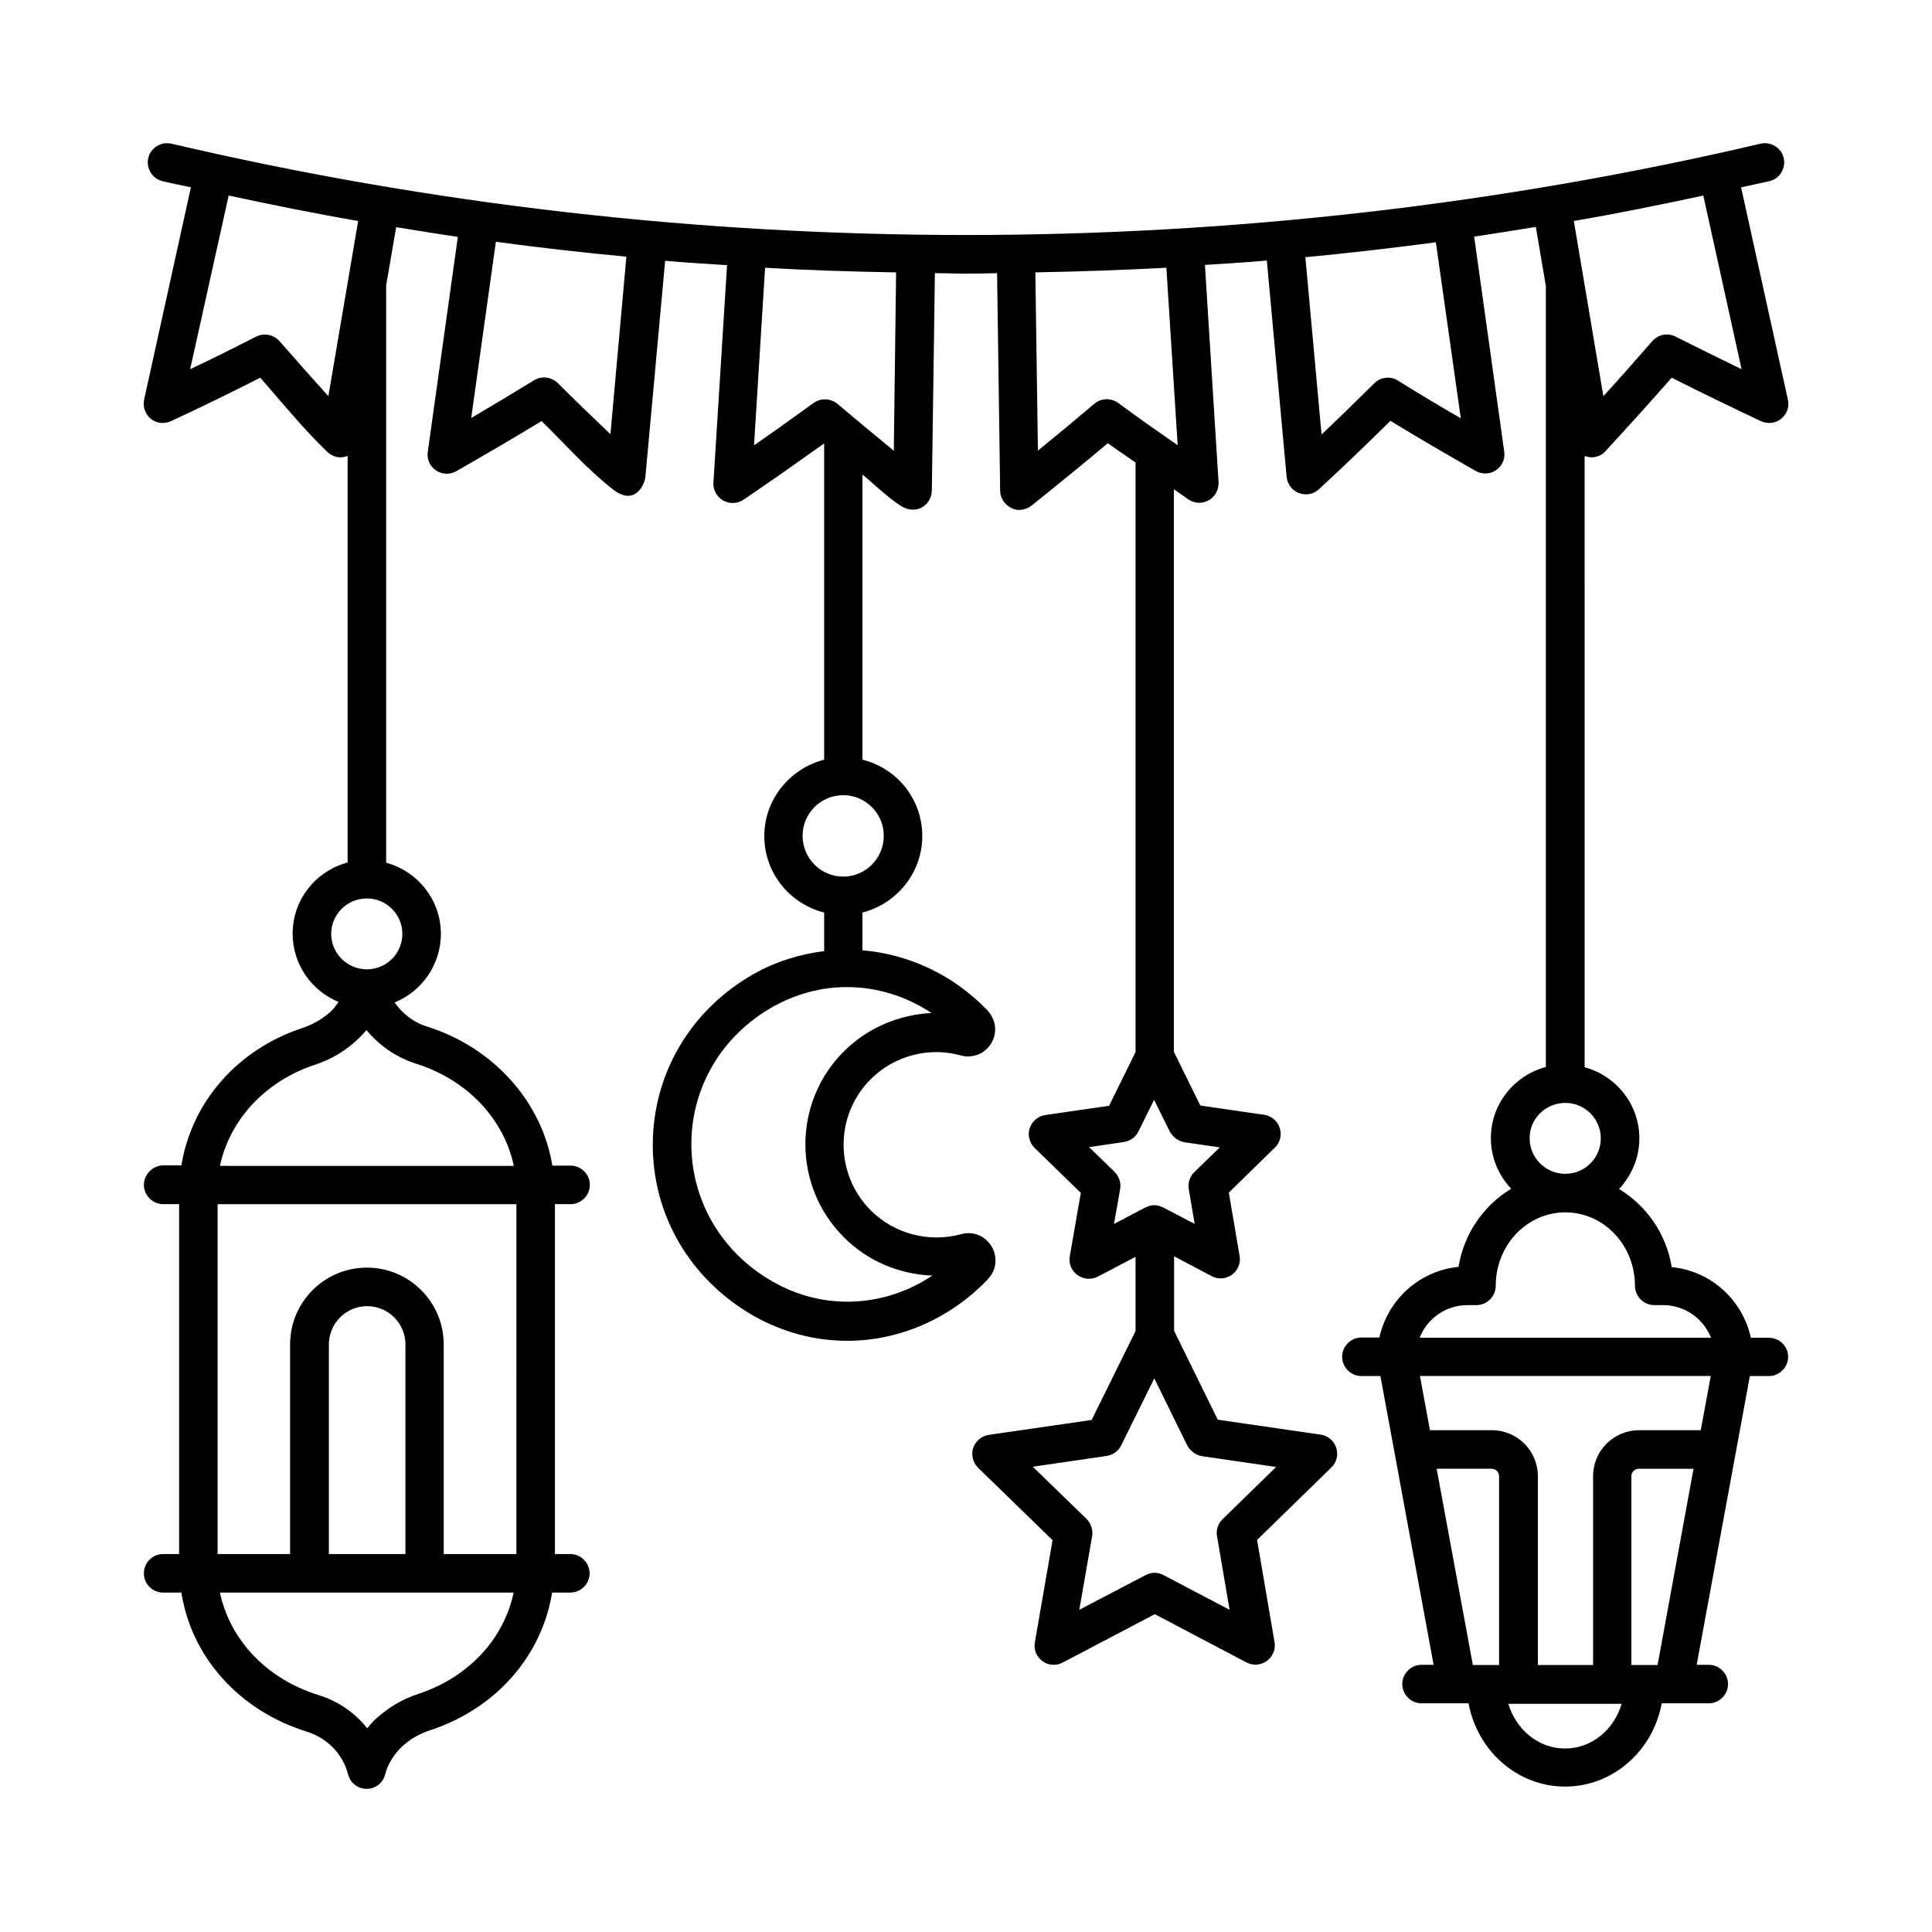
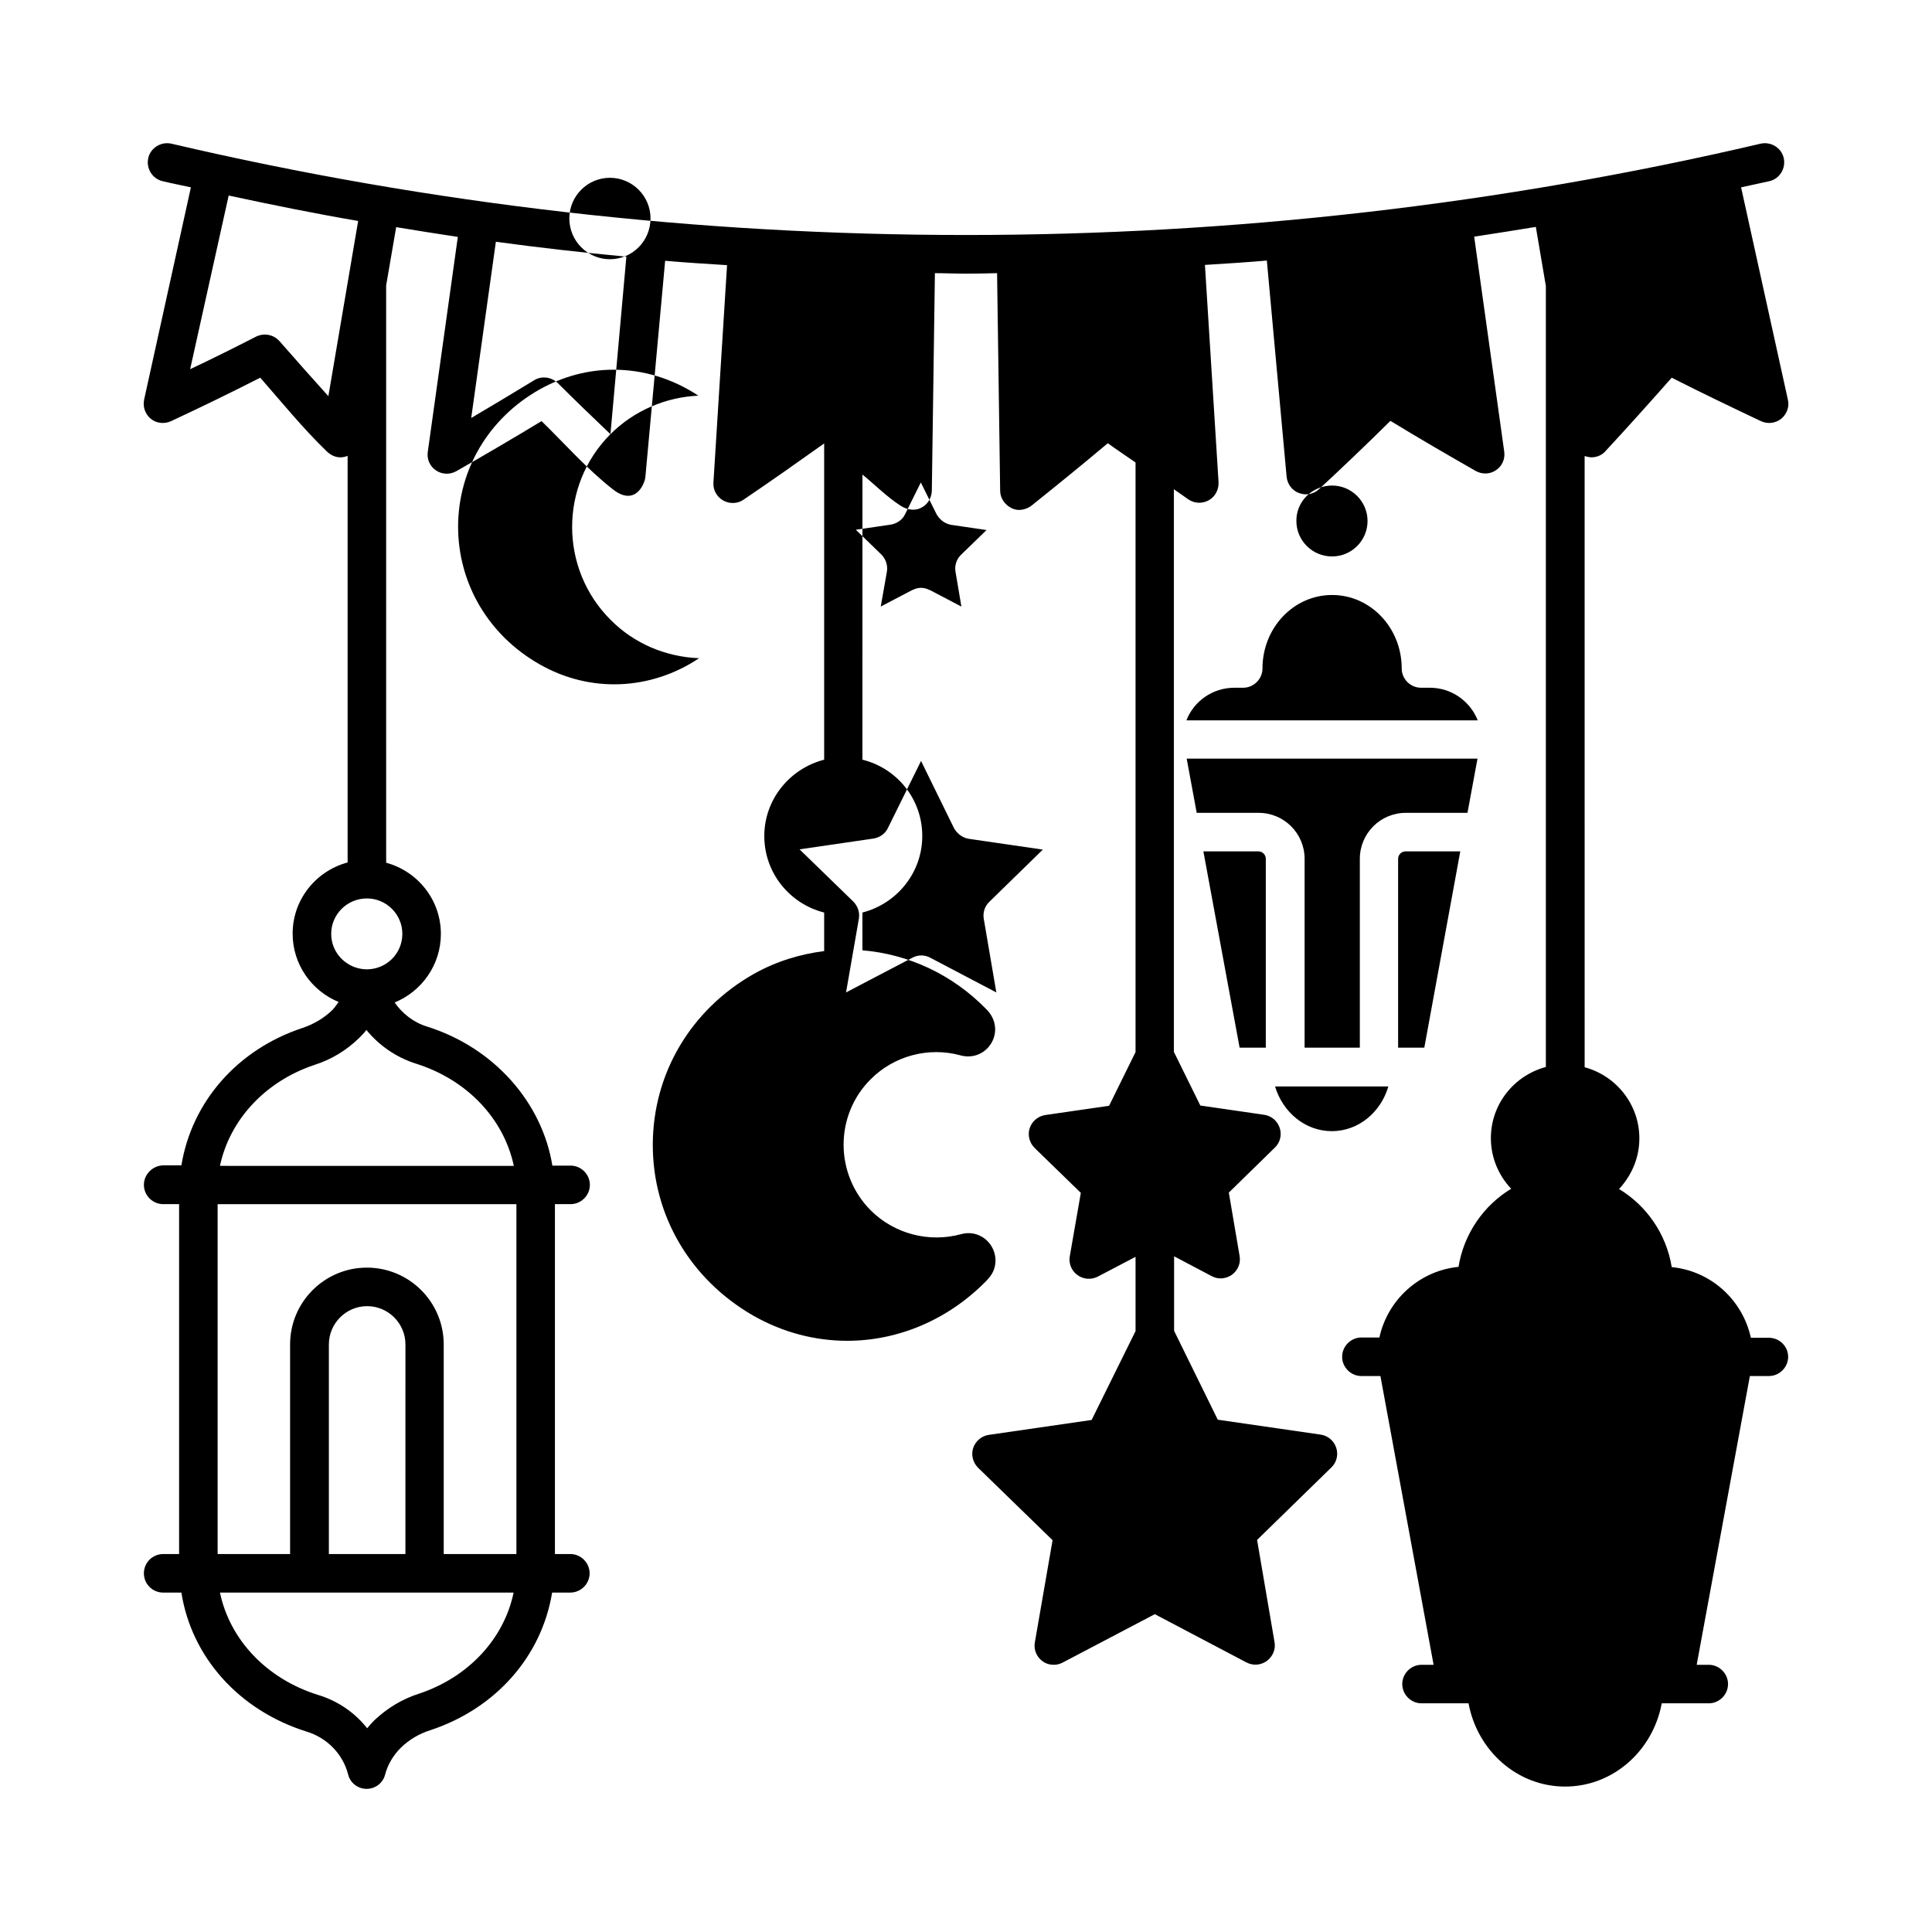
<svg xmlns="http://www.w3.org/2000/svg" fill="#000000" width="800px" height="800px" version="1.1" viewBox="144 144 512 512">
-   <path d="m612.76 498.52h-4.766c-2.18-10.008-10.555-17.703-20.969-18.723-1.43-8.852-6.738-16.34-13.957-20.695 3.269-3.539 5.379-8.168 5.379-13.414 0-9.055-6.195-16.613-14.5-18.859l-0.004-161.97c0.137 0.066 1.293 0.34 1.77 0.34 1.43 0 2.793-0.543 3.746-1.633 5.992-6.469 11.848-13.004 17.566-19.473 7.762 3.949 15.727 7.762 23.625 11.508 1.77 0.816 3.812 0.613 5.379-0.613 1.496-1.227 2.246-3.199 1.77-5.106l-12.391-56.234c2.519-0.543 5.039-1.09 7.488-1.633 2.723-0.613 4.426-3.402 3.812-6.129-0.613-2.723-3.402-4.426-6.129-3.812-137.73 32.27-283.36 32.27-421.16 0-2.723-0.613-5.516 1.09-6.129 3.812-0.613 2.723 1.09 5.516 3.812 6.129 2.519 0.613 5.039 1.09 7.488 1.633l-12.391 56.234c-0.41 1.906 0.273 3.879 1.77 5.106s3.609 1.43 5.379 0.613c7.898-3.676 15.863-7.559 23.625-11.508 5.719 6.535 11.301 13.414 17.566 19.473 2.723 2.656 5.445 1.293 5.582 1.227v107.77c-8.375 2.246-14.57 9.805-14.57 18.859 0 8.168 5.039 15.184 12.188 18.109-0.543 0.75-1.02 1.43-1.633 2.109-2.246 2.18-4.902 3.746-7.898 4.766-17.359 5.719-29.41 19.676-32.137 36.426h-4.832c-2.793 0.066-5.106 2.383-5.106 5.172 0 2.793 2.316 5.106 5.106 5.106h4.223v92.727l-4.223 0.004c-2.793 0-5.106 2.246-5.106 5.106 0 2.859 2.316 5.106 5.106 5.106h4.832c2.656 17.02 15.184 31.184 33.156 36.832 5.445 1.633 9.668 5.992 11.031 11.371 0.543 2.246 2.586 3.812 4.902 3.812 2.316 0 4.356-1.566 4.902-3.812 0.68-2.586 2.109-5.039 4.152-7.082 2.246-2.18 4.902-3.746 7.965-4.699 17.359-5.785 29.41-19.676 32.137-36.426h4.832c2.793 0 5.106-2.316 5.106-5.106 0-2.793-2.316-5.106-5.106-5.106l-4.086 0.004v-92.73h4.152c2.793 0 5.106-2.316 5.106-5.106 0-2.793-2.316-5.106-5.106-5.106h-4.832c-2.723-16.75-15.453-31.25-33.156-36.832-3.609-1.09-6.606-3.473-8.645-6.398 7.148-2.926 12.254-9.941 12.254-18.18 0-9.055-6.195-16.613-14.5-18.859l-0.004-152.98 2.656-15.453c5.445 0.887 10.895 1.77 16.34 2.586l-7.965 56.984c-0.273 1.906 0.543 3.812 2.18 4.902 1.633 1.09 3.676 1.156 5.379 0.203 7.625-4.356 15.184-8.781 22.602-13.277 6.195 6.059 12.051 12.73 18.926 18.109 5.856 4.562 8.375-1.363 8.578-3.269l5.242-57.324c5.445 0.477 10.961 0.816 16.406 1.156l-3.609 57.598c-0.137 1.973 0.887 3.812 2.586 4.766 1.703 0.953 3.812 0.887 5.379-0.203 7.148-4.832 14.297-9.871 21.379-14.91v83.809c-9.055 2.316-15.863 10.484-15.863 20.219 0 9.805 6.738 17.973 15.863 20.289v10.211c-6.398 0.816-12.73 2.723-18.656 6.059-16.68 9.465-26.688 26.348-26.758 45.137-0.066 18.859 9.941 35.812 26.621 45.41 7.898 4.492 16.406 6.672 24.918 6.672 13.414 0 26.758-5.516 36.969-16 0 0 0.34-0.34 0.34-0.41 2.246-2.316 2.586-5.785 0.953-8.578-1.703-2.859-4.969-4.152-8.102-3.269-8.512 2.316-17.633-0.066-23.898-6.262-9.602-9.602-9.668-25.191-0.066-34.789 6.262-6.262 15.387-8.645 23.828-6.332 3.199 0.887 6.469-0.41 8.168-3.269 1.633-2.793 1.293-6.262-1.227-8.852-9.191-9.465-20.902-14.707-32.953-15.727v-10.008c9.055-2.316 15.863-10.484 15.863-20.289 0-9.805-6.738-17.973-15.863-20.219l0.012-75.559c3.336 2.723 6.398 5.856 10.078 8.238 2.656 1.703 4.699 0.953 5.379 0.613 1.77-0.816 2.859-2.586 2.926-4.562l0.816-57.664c2.723 0 5.445 0.137 8.238 0.137s5.445-0.066 8.238-0.137l0.816 57.664c0 1.973 1.227 3.676 2.926 4.562 2.18 1.156 4.426 0.137 5.379-0.613 6.875-5.516 13.684-11.031 20.219-16.543 2.449 1.77 4.902 3.402 7.352 5.106v156.25l-7.012 14.23-16.883 2.449c-1.906 0.273-3.539 1.633-4.152 3.473-0.613 1.84-0.066 3.879 1.293 5.242l12.254 11.914-2.926 16.816c-0.34 1.906 0.477 3.879 2.043 4.969 1.566 1.156 3.676 1.293 5.379 0.41l10.008-5.242v19.676l-11.641 23.555-27.234 3.949c-1.906 0.273-3.539 1.633-4.152 3.473s-0.066 3.879 1.293 5.242l19.742 19.199-4.699 27.098c-0.34 1.906 0.477 3.879 2.043 4.969 0.887 0.68 1.973 0.953 2.996 0.953 0.816 0 1.633-0.203 2.383-0.613l24.375-12.801 24.305 12.801c1.703 0.887 3.812 0.75 5.379-0.41 1.566-1.156 2.383-3.062 2.043-4.969l-4.629-27.098 19.676-19.199c1.43-1.363 1.906-3.402 1.293-5.242s-2.18-3.199-4.152-3.473l-27.234-3.949-11.574-23.555v-19.746l9.941 5.242c0.75 0.41 1.566 0.613 2.383 0.613 1.09 0 2.109-0.34 2.996-0.953 1.566-1.156 2.383-3.062 2.043-4.969l-2.859-16.816 12.188-11.914c1.43-1.363 1.906-3.402 1.293-5.242-0.613-1.84-2.18-3.199-4.152-3.473l-16.883-2.449-7.012-14.23v-149.1c1.293 0.887 2.586 1.84 3.879 2.723 1.633 1.09 3.676 1.156 5.379 0.203s2.656-2.793 2.586-4.766l-3.609-57.598c5.445-0.34 10.961-0.68 16.406-1.156l5.242 57.324c0.203 1.906 1.43 3.609 3.269 4.289 0.613 0.203 1.227 0.34 1.84 0.34 1.293 0 2.519-0.477 3.473-1.363 6.398-5.922 12.73-11.984 18.926-18.109 7.352 4.492 14.977 8.918 22.602 13.277 1.703 0.953 3.812 0.887 5.379-0.203 1.633-1.09 2.449-2.996 2.18-4.902l-7.965-56.984c5.445-0.816 10.895-1.703 16.34-2.586l2.656 15.66v206.97c-8.375 2.246-14.57 9.805-14.57 18.859 0 5.176 2.043 9.871 5.379 13.414-7.215 4.356-12.527 11.848-13.957 20.695-10.348 1.02-18.789 8.715-20.969 18.723h-4.766c-2.793 0-5.106 2.316-5.106 5.106 0 2.793 2.316 5.106 5.106 5.106h5.039l14.094 76.523h-3.199c-2.793 0-5.106 2.316-5.106 5.106 0 2.793 2.316 5.106 5.106 5.106h9.191 0.137 3.133c2.316 12.527 12.867 22.059 25.598 22.059 12.73 0 23.285-9.531 25.598-22.059h3.133 0.137 9.191c2.793 0 5.106-2.316 5.106-5.106 0-2.793-2.316-5.106-5.106-5.106h-3.199l14.094-76.523h5.039c2.793 0 5.106-2.316 5.106-5.106-0.008-2.789-2.324-5.035-5.113-5.035zm-357.64 94.293c-4.492 1.43-8.441 3.812-11.914 7.082-0.68 0.68-1.293 1.363-1.906 2.109-3.269-4.152-7.828-7.285-13.07-8.852-13.684-4.289-23.352-14.707-25.938-27.098h77.816c-2.523 12.188-11.918 22.398-24.988 26.758zm-3.746-36.969h-20.219v-55.555c0-5.582 4.562-10.145 10.145-10.145s10.145 4.562 10.145 10.145l-0.004 55.555zm29.48 0h-19.266v-55.555c0-11.234-9.121-20.355-20.355-20.355s-20.355 9.121-20.355 20.355v55.555h-19.203v-92.727l79.18-0.004zm-26.621-129.97c13.617 4.289 23.285 14.637 25.938 27.098l-77.883-0.004c2.586-12.188 11.984-22.398 25.055-26.758 4.492-1.43 8.512-3.879 11.848-7.148 0.68-0.68 1.363-1.363 1.906-2.109 3.402 4.156 7.961 7.285 13.137 8.922zm-3.609-34.383c0 5.176-4.152 9.328-9.328 9.395h-0.066-0.066c-5.176-0.066-9.395-4.223-9.395-9.395 0-5.176 4.223-9.395 9.465-9.395 5.172 0 9.391 4.219 9.391 9.395zm-19.605-142.5c-4.356-4.832-8.715-9.734-12.938-14.57-1.566-1.77-4.086-2.246-6.195-1.227-5.719 2.926-11.574 5.856-17.496 8.645l10.211-46.02c11.371 2.449 22.809 4.766 34.312 6.738zm74.754 10.074c-4.699-4.492-9.395-8.988-13.957-13.547-1.703-1.633-4.289-1.973-6.262-0.75-5.445 3.336-11.031 6.672-16.68 10.008l6.535-46.703c11.508 1.566 23.012 2.859 34.586 3.949zm61.816 163.61c-13.547 13.547-13.547 35.676 0.066 49.223 6.262 6.332 14.707 9.805 23.422 10.145-12.73 8.512-28.867 9.328-42.348 1.566-13.48-7.691-21.516-21.379-21.516-36.492 0.066-15.113 8.102-28.664 21.582-36.289 6.195-3.473 12.867-5.242 19.609-5.242 7.828 0 15.59 2.316 22.469 6.875-8.645 0.41-17.02 3.949-23.285 10.215zm10.621-57.191c0 5.992-4.832 10.824-10.758 10.824-5.922 0-10.758-4.832-10.758-10.824 0-5.922 4.832-10.758 10.758-10.758s10.758 4.836 10.758 10.758zm2.656-102.05c-5.106-4.152-10.078-8.305-14.91-12.391-1.77-1.496-4.426-1.633-6.332-0.273-5.242 3.812-10.484 7.559-15.797 11.234l2.926-47.043c11.574 0.68 23.148 1.02 34.723 1.227zm81.699 266.47 19.609 2.859-14.16 13.82c-1.227 1.156-1.77 2.859-1.496 4.492l3.336 19.539-17.496-9.191c-0.75-0.41-1.566-0.613-2.383-0.613-0.816 0-1.633 0.203-2.383 0.613l-17.566 9.191 3.402-19.539c0.273-1.633-0.273-3.336-1.496-4.562l-14.23-13.82 19.609-2.859c1.633-0.273 3.133-1.293 3.812-2.793l8.781-17.77 8.715 17.77c0.883 1.57 2.312 2.594 3.945 2.863zm-4.629-83.195 9.328 1.363-6.738 6.535c-1.227 1.156-1.77 2.859-1.496 4.492l1.566 9.258-8.305-4.356c-0.066 0-0.137 0-0.203-0.066-0.68-0.34-1.43-0.543-2.18-0.543-0.816 0-1.496 0.203-2.18 0.543-0.066 0-0.137 0-0.203 0.066l-8.305 4.356 1.633-9.258c0.273-1.633-0.273-3.336-1.496-4.562l-6.738-6.535 9.258-1.363c1.633-0.273 3.133-1.293 3.812-2.793l4.152-8.375 4.152 8.375c0.875 1.57 2.305 2.59 3.941 2.863zm-1.84-184.71c-5.309-3.676-10.621-7.422-15.797-11.234-1.906-1.363-4.492-1.293-6.332 0.273-4.832 4.086-9.805 8.238-14.91 12.391l-0.68-47.25c11.574-0.203 23.148-0.613 34.723-1.227zm75.027-7.148c-5.652-3.269-11.234-6.606-16.68-10.008-1.973-1.227-4.562-0.953-6.262 0.75-4.562 4.492-9.191 9.055-13.957 13.547l-4.289-46.977c11.574-1.09 23.078-2.449 34.586-3.949zm64.27-59.027 10.145 46.023c-5.856-2.859-11.711-5.719-17.496-8.645-2.109-1.09-4.629-0.543-6.195 1.227-4.223 4.832-8.512 9.734-12.938 14.57l-7.828-46.438c11.504-1.973 22.941-4.289 34.312-6.738zm-36.559 240.46c5.176 0 9.395 4.223 9.395 9.395 0 5.176-4.223 9.395-9.395 9.395-5.242 0-9.465-4.223-9.465-9.395-0.066-5.172 4.223-9.395 9.465-9.395zm-25.871 53.582h2.316c2.793 0 5.106-2.316 5.106-5.106 0-10.758 8.238-19.473 18.449-19.473 10.211 0 18.449 8.715 18.449 19.473 0 2.793 2.316 5.106 5.106 5.106h2.316c5.785 0 10.688 3.539 12.73 8.645l-77.207 0.004c1.977-5.109 6.945-8.648 12.734-8.648zm-8.238 43.367h14.57c1.09 0 1.973 0.887 1.973 1.973v50.039h-6.945zm34.039 74.145c-7.082 0-13.004-5.039-15.047-11.848h2.656 0.137 24.508 0.137 2.586c-1.973 6.809-7.894 11.848-14.977 11.848zm17.566-22.129v-50.039c0-1.09 0.887-1.973 1.973-1.973h14.5l-9.531 52.016zm18.383-62.227h-16.34c-6.738 0-12.188 5.445-12.188 12.188v50.039h-14.637v-50.039c0-6.738-5.445-12.188-12.188-12.188h-16.406l-2.656-14.367h77.07z" />
+   <path d="m612.76 498.52h-4.766c-2.18-10.008-10.555-17.703-20.969-18.723-1.43-8.852-6.738-16.34-13.957-20.695 3.269-3.539 5.379-8.168 5.379-13.414 0-9.055-6.195-16.613-14.5-18.859l-0.004-161.97c0.137 0.066 1.293 0.34 1.77 0.34 1.43 0 2.793-0.543 3.746-1.633 5.992-6.469 11.848-13.004 17.566-19.473 7.762 3.949 15.727 7.762 23.625 11.508 1.77 0.816 3.812 0.613 5.379-0.613 1.496-1.227 2.246-3.199 1.77-5.106l-12.391-56.234c2.519-0.543 5.039-1.09 7.488-1.633 2.723-0.613 4.426-3.402 3.812-6.129-0.613-2.723-3.402-4.426-6.129-3.812-137.73 32.27-283.36 32.27-421.16 0-2.723-0.613-5.516 1.09-6.129 3.812-0.613 2.723 1.09 5.516 3.812 6.129 2.519 0.613 5.039 1.09 7.488 1.633l-12.391 56.234c-0.41 1.906 0.273 3.879 1.77 5.106s3.609 1.43 5.379 0.613c7.898-3.676 15.863-7.559 23.625-11.508 5.719 6.535 11.301 13.414 17.566 19.473 2.723 2.656 5.445 1.293 5.582 1.227v107.77c-8.375 2.246-14.57 9.805-14.57 18.859 0 8.168 5.039 15.184 12.188 18.109-0.543 0.75-1.02 1.43-1.633 2.109-2.246 2.18-4.902 3.746-7.898 4.766-17.359 5.719-29.41 19.676-32.137 36.426h-4.832c-2.793 0.066-5.106 2.383-5.106 5.172 0 2.793 2.316 5.106 5.106 5.106h4.223v92.727l-4.223 0.004c-2.793 0-5.106 2.246-5.106 5.106 0 2.859 2.316 5.106 5.106 5.106h4.832c2.656 17.02 15.184 31.184 33.156 36.832 5.445 1.633 9.668 5.992 11.031 11.371 0.543 2.246 2.586 3.812 4.902 3.812 2.316 0 4.356-1.566 4.902-3.812 0.68-2.586 2.109-5.039 4.152-7.082 2.246-2.18 4.902-3.746 7.965-4.699 17.359-5.785 29.41-19.676 32.137-36.426h4.832c2.793 0 5.106-2.316 5.106-5.106 0-2.793-2.316-5.106-5.106-5.106l-4.086 0.004v-92.73h4.152c2.793 0 5.106-2.316 5.106-5.106 0-2.793-2.316-5.106-5.106-5.106h-4.832c-2.723-16.75-15.453-31.25-33.156-36.832-3.609-1.09-6.606-3.473-8.645-6.398 7.148-2.926 12.254-9.941 12.254-18.18 0-9.055-6.195-16.613-14.5-18.859l-0.004-152.98 2.656-15.453c5.445 0.887 10.895 1.77 16.34 2.586l-7.965 56.984c-0.273 1.906 0.543 3.812 2.18 4.902 1.633 1.09 3.676 1.156 5.379 0.203 7.625-4.356 15.184-8.781 22.602-13.277 6.195 6.059 12.051 12.73 18.926 18.109 5.856 4.562 8.375-1.363 8.578-3.269l5.242-57.324c5.445 0.477 10.961 0.816 16.406 1.156l-3.609 57.598c-0.137 1.973 0.887 3.812 2.586 4.766 1.703 0.953 3.812 0.887 5.379-0.203 7.148-4.832 14.297-9.871 21.379-14.91v83.809c-9.055 2.316-15.863 10.484-15.863 20.219 0 9.805 6.738 17.973 15.863 20.289v10.211c-6.398 0.816-12.73 2.723-18.656 6.059-16.68 9.465-26.688 26.348-26.758 45.137-0.066 18.859 9.941 35.812 26.621 45.41 7.898 4.492 16.406 6.672 24.918 6.672 13.414 0 26.758-5.516 36.969-16 0 0 0.34-0.34 0.34-0.41 2.246-2.316 2.586-5.785 0.953-8.578-1.703-2.859-4.969-4.152-8.102-3.269-8.512 2.316-17.633-0.066-23.898-6.262-9.602-9.602-9.668-25.191-0.066-34.789 6.262-6.262 15.387-8.645 23.828-6.332 3.199 0.887 6.469-0.41 8.168-3.269 1.633-2.793 1.293-6.262-1.227-8.852-9.191-9.465-20.902-14.707-32.953-15.727v-10.008c9.055-2.316 15.863-10.484 15.863-20.289 0-9.805-6.738-17.973-15.863-20.219l0.012-75.559c3.336 2.723 6.398 5.856 10.078 8.238 2.656 1.703 4.699 0.953 5.379 0.613 1.77-0.816 2.859-2.586 2.926-4.562l0.816-57.664c2.723 0 5.445 0.137 8.238 0.137s5.445-0.066 8.238-0.137l0.816 57.664c0 1.973 1.227 3.676 2.926 4.562 2.18 1.156 4.426 0.137 5.379-0.613 6.875-5.516 13.684-11.031 20.219-16.543 2.449 1.77 4.902 3.402 7.352 5.106v156.25l-7.012 14.23-16.883 2.449c-1.906 0.273-3.539 1.633-4.152 3.473-0.613 1.84-0.066 3.879 1.293 5.242l12.254 11.914-2.926 16.816c-0.34 1.906 0.477 3.879 2.043 4.969 1.566 1.156 3.676 1.293 5.379 0.41l10.008-5.242v19.676l-11.641 23.555-27.234 3.949c-1.906 0.273-3.539 1.633-4.152 3.473s-0.066 3.879 1.293 5.242l19.742 19.199-4.699 27.098c-0.34 1.906 0.477 3.879 2.043 4.969 0.887 0.68 1.973 0.953 2.996 0.953 0.816 0 1.633-0.203 2.383-0.613l24.375-12.801 24.305 12.801c1.703 0.887 3.812 0.75 5.379-0.41 1.566-1.156 2.383-3.062 2.043-4.969l-4.629-27.098 19.676-19.199c1.43-1.363 1.906-3.402 1.293-5.242s-2.18-3.199-4.152-3.473l-27.234-3.949-11.574-23.555v-19.746l9.941 5.242c0.75 0.41 1.566 0.613 2.383 0.613 1.09 0 2.109-0.34 2.996-0.953 1.566-1.156 2.383-3.062 2.043-4.969l-2.859-16.816 12.188-11.914c1.43-1.363 1.906-3.402 1.293-5.242-0.613-1.84-2.18-3.199-4.152-3.473l-16.883-2.449-7.012-14.23v-149.1c1.293 0.887 2.586 1.84 3.879 2.723 1.633 1.09 3.676 1.156 5.379 0.203s2.656-2.793 2.586-4.766l-3.609-57.598c5.445-0.34 10.961-0.68 16.406-1.156l5.242 57.324c0.203 1.906 1.43 3.609 3.269 4.289 0.613 0.203 1.227 0.34 1.84 0.34 1.293 0 2.519-0.477 3.473-1.363 6.398-5.922 12.73-11.984 18.926-18.109 7.352 4.492 14.977 8.918 22.602 13.277 1.703 0.953 3.812 0.887 5.379-0.203 1.633-1.09 2.449-2.996 2.18-4.902l-7.965-56.984c5.445-0.816 10.895-1.703 16.34-2.586l2.656 15.66v206.97c-8.375 2.246-14.57 9.805-14.57 18.859 0 5.176 2.043 9.871 5.379 13.414-7.215 4.356-12.527 11.848-13.957 20.695-10.348 1.02-18.789 8.715-20.969 18.723h-4.766c-2.793 0-5.106 2.316-5.106 5.106 0 2.793 2.316 5.106 5.106 5.106h5.039l14.094 76.523h-3.199c-2.793 0-5.106 2.316-5.106 5.106 0 2.793 2.316 5.106 5.106 5.106h9.191 0.137 3.133c2.316 12.527 12.867 22.059 25.598 22.059 12.73 0 23.285-9.531 25.598-22.059h3.133 0.137 9.191c2.793 0 5.106-2.316 5.106-5.106 0-2.793-2.316-5.106-5.106-5.106h-3.199l14.094-76.523h5.039c2.793 0 5.106-2.316 5.106-5.106-0.008-2.789-2.324-5.035-5.113-5.035zm-357.64 94.293c-4.492 1.43-8.441 3.812-11.914 7.082-0.68 0.68-1.293 1.363-1.906 2.109-3.269-4.152-7.828-7.285-13.07-8.852-13.684-4.289-23.352-14.707-25.938-27.098h77.816c-2.523 12.188-11.918 22.398-24.988 26.758zm-3.746-36.969h-20.219v-55.555c0-5.582 4.562-10.145 10.145-10.145s10.145 4.562 10.145 10.145l-0.004 55.555zm29.48 0h-19.266v-55.555c0-11.234-9.121-20.355-20.355-20.355s-20.355 9.121-20.355 20.355v55.555h-19.203v-92.727l79.18-0.004zm-26.621-129.97c13.617 4.289 23.285 14.637 25.938 27.098l-77.883-0.004c2.586-12.188 11.984-22.398 25.055-26.758 4.492-1.43 8.512-3.879 11.848-7.148 0.68-0.68 1.363-1.363 1.906-2.109 3.402 4.156 7.961 7.285 13.137 8.922zm-3.609-34.383c0 5.176-4.152 9.328-9.328 9.395h-0.066-0.066c-5.176-0.066-9.395-4.223-9.395-9.395 0-5.176 4.223-9.395 9.465-9.395 5.172 0 9.391 4.219 9.391 9.395zm-19.605-142.5c-4.356-4.832-8.715-9.734-12.938-14.57-1.566-1.77-4.086-2.246-6.195-1.227-5.719 2.926-11.574 5.856-17.496 8.645l10.211-46.02c11.371 2.449 22.809 4.766 34.312 6.738zm74.754 10.074c-4.699-4.492-9.395-8.988-13.957-13.547-1.703-1.633-4.289-1.973-6.262-0.75-5.445 3.336-11.031 6.672-16.68 10.008l6.535-46.703c11.508 1.566 23.012 2.859 34.586 3.949zc-13.547 13.547-13.547 35.676 0.066 49.223 6.262 6.332 14.707 9.805 23.422 10.145-12.73 8.512-28.867 9.328-42.348 1.566-13.48-7.691-21.516-21.379-21.516-36.492 0.066-15.113 8.102-28.664 21.582-36.289 6.195-3.473 12.867-5.242 19.609-5.242 7.828 0 15.59 2.316 22.469 6.875-8.645 0.41-17.02 3.949-23.285 10.215zm10.621-57.191c0 5.992-4.832 10.824-10.758 10.824-5.922 0-10.758-4.832-10.758-10.824 0-5.922 4.832-10.758 10.758-10.758s10.758 4.836 10.758 10.758zm2.656-102.05c-5.106-4.152-10.078-8.305-14.91-12.391-1.77-1.496-4.426-1.633-6.332-0.273-5.242 3.812-10.484 7.559-15.797 11.234l2.926-47.043c11.574 0.68 23.148 1.02 34.723 1.227zm81.699 266.47 19.609 2.859-14.16 13.82c-1.227 1.156-1.77 2.859-1.496 4.492l3.336 19.539-17.496-9.191c-0.75-0.41-1.566-0.613-2.383-0.613-0.816 0-1.633 0.203-2.383 0.613l-17.566 9.191 3.402-19.539c0.273-1.633-0.273-3.336-1.496-4.562l-14.23-13.82 19.609-2.859c1.633-0.273 3.133-1.293 3.812-2.793l8.781-17.77 8.715 17.77c0.883 1.57 2.312 2.594 3.945 2.863zm-4.629-83.195 9.328 1.363-6.738 6.535c-1.227 1.156-1.77 2.859-1.496 4.492l1.566 9.258-8.305-4.356c-0.066 0-0.137 0-0.203-0.066-0.68-0.34-1.43-0.543-2.18-0.543-0.816 0-1.496 0.203-2.18 0.543-0.066 0-0.137 0-0.203 0.066l-8.305 4.356 1.633-9.258c0.273-1.633-0.273-3.336-1.496-4.562l-6.738-6.535 9.258-1.363c1.633-0.273 3.133-1.293 3.812-2.793l4.152-8.375 4.152 8.375c0.875 1.57 2.305 2.59 3.941 2.863zm-1.84-184.71c-5.309-3.676-10.621-7.422-15.797-11.234-1.906-1.363-4.492-1.293-6.332 0.273-4.832 4.086-9.805 8.238-14.91 12.391l-0.68-47.25c11.574-0.203 23.148-0.613 34.723-1.227zm75.027-7.148c-5.652-3.269-11.234-6.606-16.68-10.008-1.973-1.227-4.562-0.953-6.262 0.75-4.562 4.492-9.191 9.055-13.957 13.547l-4.289-46.977c11.574-1.09 23.078-2.449 34.586-3.949zm64.27-59.027 10.145 46.023c-5.856-2.859-11.711-5.719-17.496-8.645-2.109-1.09-4.629-0.543-6.195 1.227-4.223 4.832-8.512 9.734-12.938 14.57l-7.828-46.438c11.504-1.973 22.941-4.289 34.312-6.738zm-36.559 240.46c5.176 0 9.395 4.223 9.395 9.395 0 5.176-4.223 9.395-9.395 9.395-5.242 0-9.465-4.223-9.465-9.395-0.066-5.172 4.223-9.395 9.465-9.395zm-25.871 53.582h2.316c2.793 0 5.106-2.316 5.106-5.106 0-10.758 8.238-19.473 18.449-19.473 10.211 0 18.449 8.715 18.449 19.473 0 2.793 2.316 5.106 5.106 5.106h2.316c5.785 0 10.688 3.539 12.73 8.645l-77.207 0.004c1.977-5.109 6.945-8.648 12.734-8.648zm-8.238 43.367h14.57c1.09 0 1.973 0.887 1.973 1.973v50.039h-6.945zm34.039 74.145c-7.082 0-13.004-5.039-15.047-11.848h2.656 0.137 24.508 0.137 2.586c-1.973 6.809-7.894 11.848-14.977 11.848zm17.566-22.129v-50.039c0-1.09 0.887-1.973 1.973-1.973h14.5l-9.531 52.016zm18.383-62.227h-16.34c-6.738 0-12.188 5.445-12.188 12.188v50.039h-14.637v-50.039c0-6.738-5.445-12.188-12.188-12.188h-16.406l-2.656-14.367h77.07z" />
</svg>